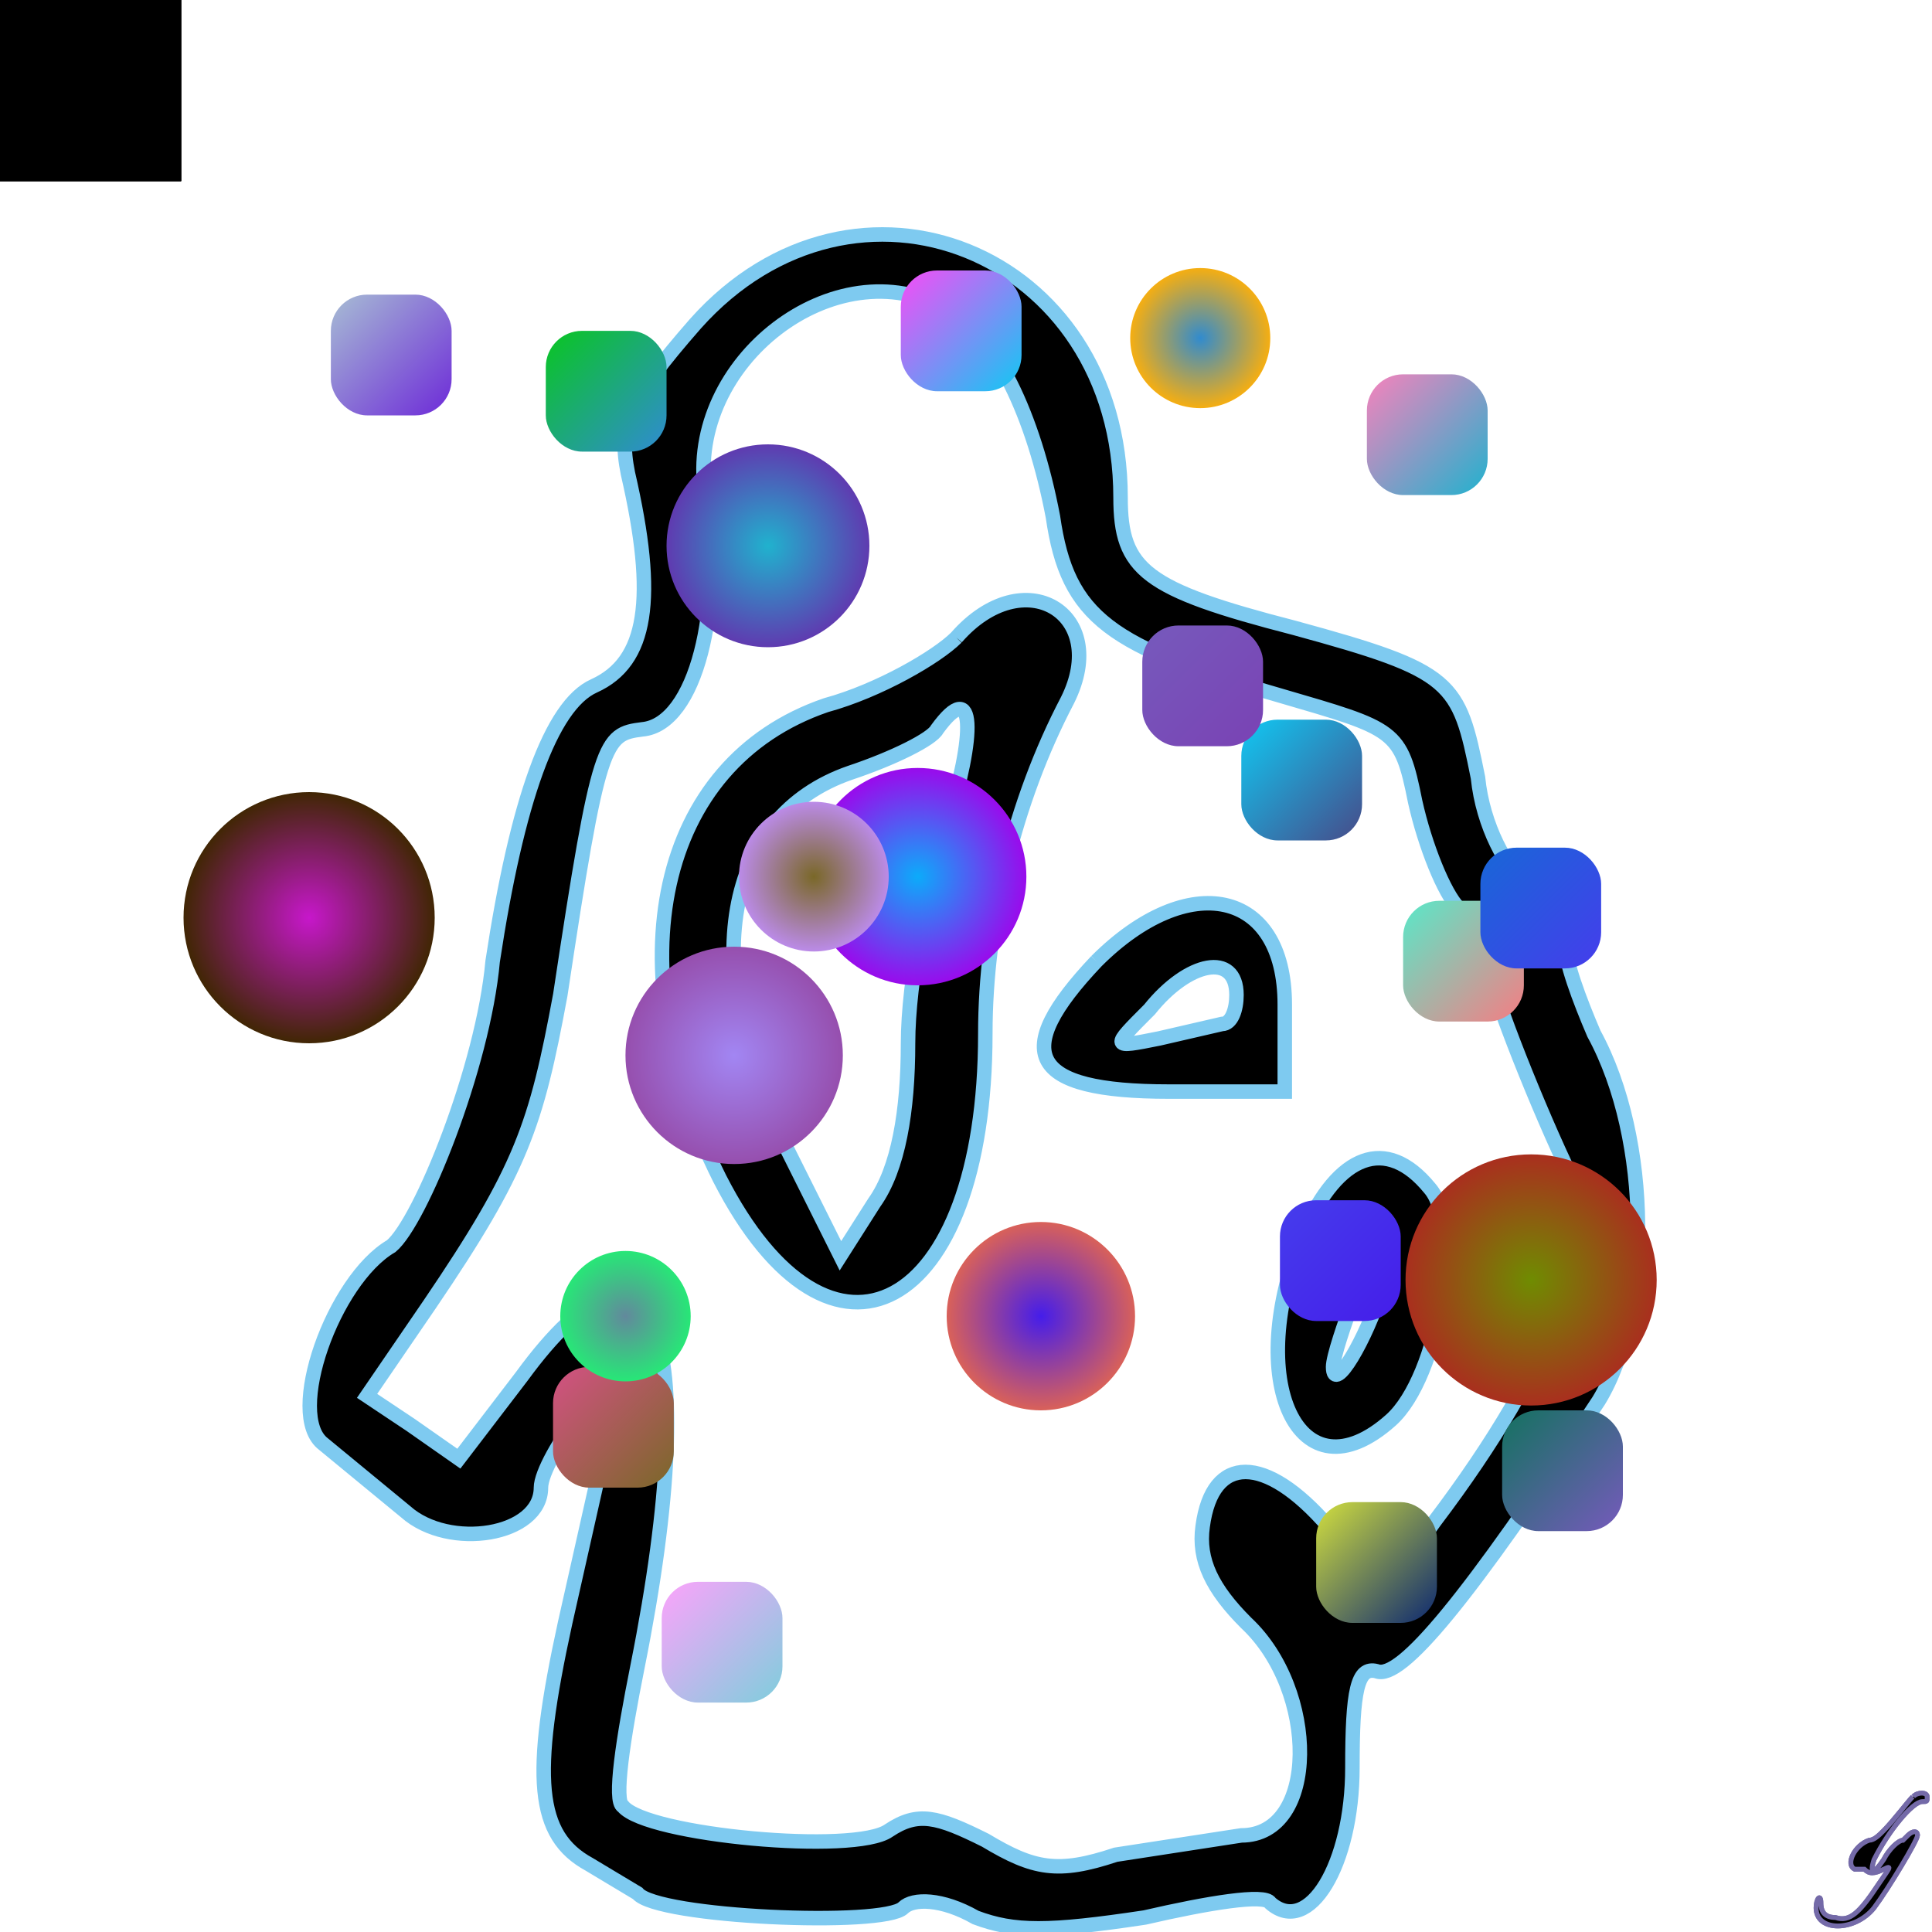
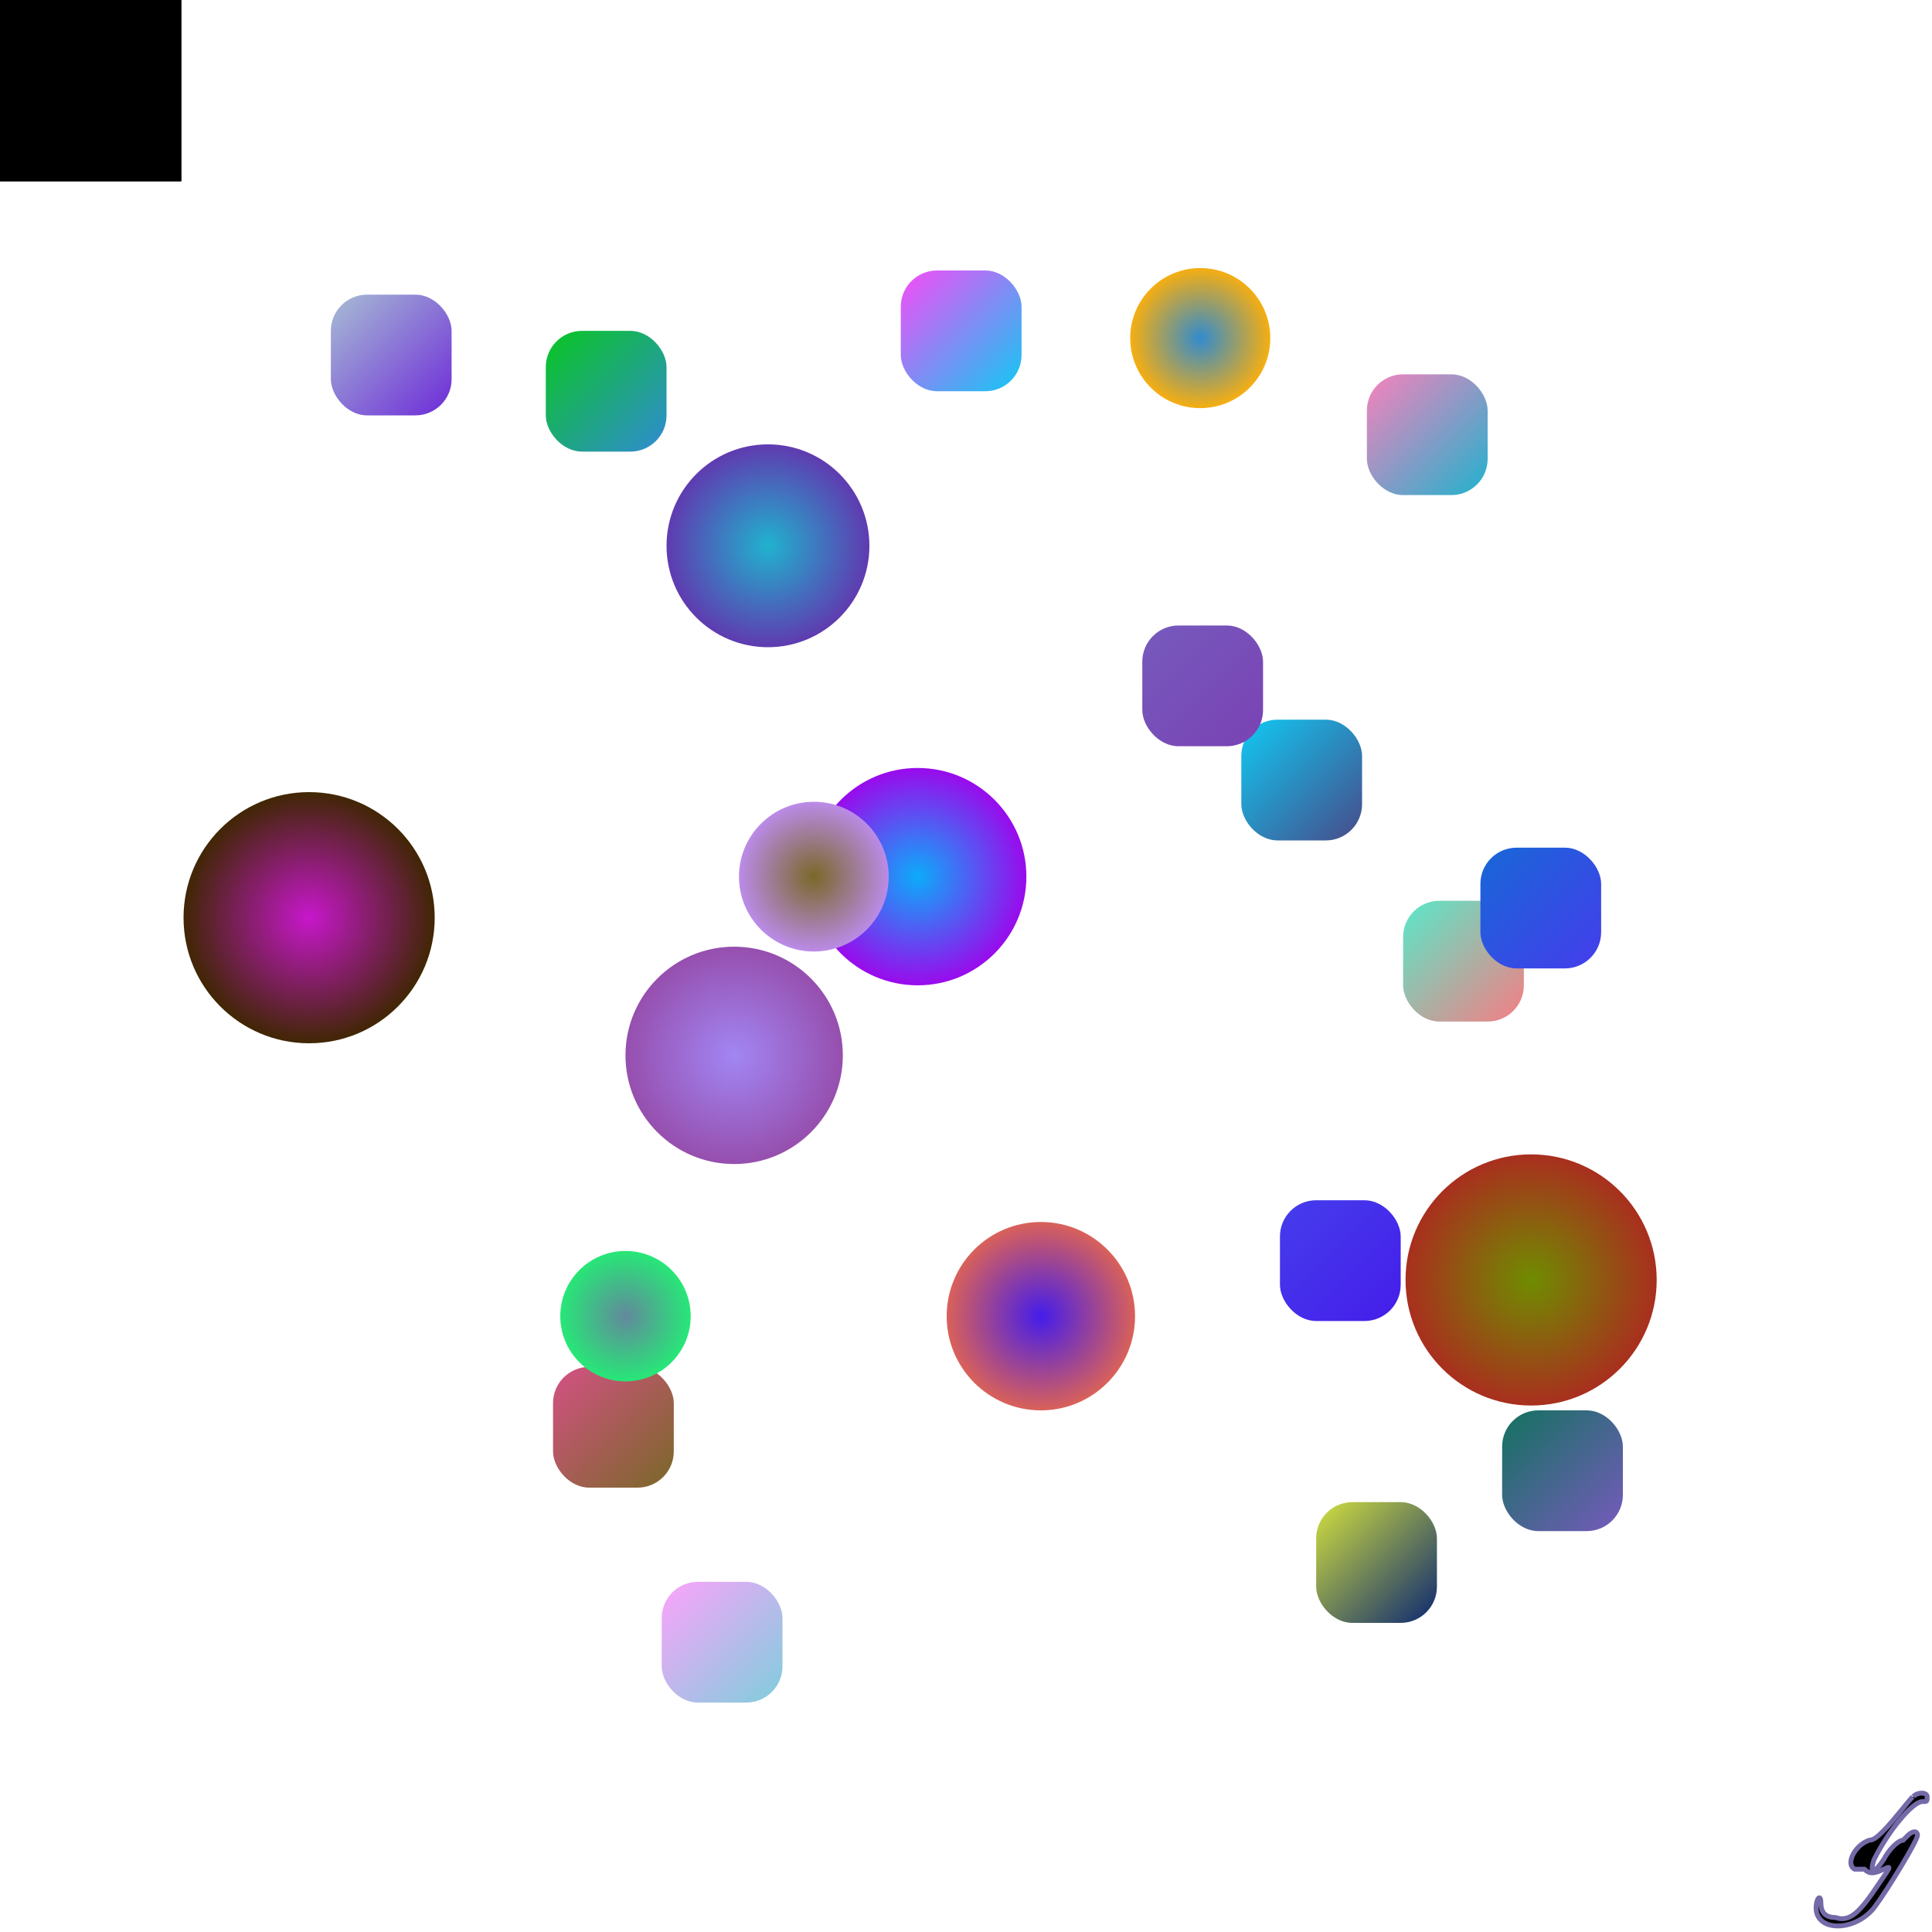
<svg xmlns="http://www.w3.org/2000/svg" width="800" height="800" style="background-color:rgb(125,214,202)" viewBox="0 0 800 800">
  <animate attributeName="fill" values="rgb(124,155,69);rgb(189,255,101)" dur="0.4s" repeatCount="indefinite" />
-   <path transform="scale(2)" d="M144 67c-14 16-16 21-14 31 6 26 4 39-7 44-9 4-16 24-21 57-2 22-15 54-21 59-12 7-22 35-14 41l17 14c9 8 28 5 28-5 0-3 4-10 8-15l9-11-3 14-9 40c-7 32-6 44 5 50l10 6c4 5 51 7 55 3 2-2 8-2 15 2 8 3 15 3 35 0 13-3 25-5 26-3 8 7 17-8 17-28 0-16 1-21 5-20 5 2 19-15 46-56 11-18 11-54-1-76-3-7-6-15-6-19 0-3-4-9-8-12s-9-12-10-22c-4-20-5-22-38-31-31-8-36-12-36-27 0-51-55-73-88-36m52-3c10 5 18 22 22 43 3 21 12 27 47 37 24 7 25 7 28 22 2 9 6 19 9 22l6 11c0 4 9 27 16 42 8 14-2 41-27 74l-10 14-12-13c-13-15-24-15-26 0-1 7 2 13 9 20 15 14 15 44-1 44l-26 4c-12 4-17 3-27-3-10-5-14-6-20-2-7 5-50 1-55-5-2-1 0-14 3-29 14-70 3-97-24-60l-13 17-10-7-9-6 13-19c19-28 22-37 27-64 8-53 9-54 17-55 11-1 17-25 13-49-4-27 27-51 50-38m2 68c-4 4-16 11-27 14-35 12-44 54-22 98 23 45 55 28 55-30 0-23 6-48 17-69 9-18-9-29-23-13m-2 39c-4 12-8 32-8 45 0 14-2 26-7 33l-7 11-11-22c-19-38-13-69 13-78 9-3 17-7 18-9 8-11 8 1 2 20m31 28c-18 19-14 27 15 27h24v-18c0-24-20-28-39-9m29 7c0 3-1 6-3 6l-13 3c-10 2-10 2-2-6 8-10 18-12 18-3m14 49c-13 31-1 56 18 39 10-9 15-40 8-48-9-11-19-7-26 9m16 12c-3 10-10 22-10 16 0-4 9-27 10-27v11" stroke="rgb(126,202,240)" stroke-width="3" />
-   <defs>
-     <path id="randomPath" d="M50,50 L150,50 L150,250 L50,250 Z" />
+   <defs>
    <path id="zigzag" d="M170,419 L220,150 L270,251 L420,351 L500,153 210,353 L334,455 L220,255 L195,55 Z" />
  </defs>
  <defs>
    <linearGradient id="gradient752729" x1="0%" y1="0%" x2="100%" y2="100%">
      <stop offset="0%" stop-color="rgb(212,81,132)" />
      <stop offset="100%" stop-color="rgb(122,104,40)" />
    </linearGradient>
  </defs>
  <rect x="229" y="566" width="50" height="50" fill="url(#gradient752729)" rx="15">
    <animate attributeName="opacity" values="0;1;0" dur="0.1s" repeatCount="indefinite" />
  </rect>
  <defs>
    <linearGradient id="gradient202481" x1="0%" y1="0%" x2="100%" y2="100%">
      <stop offset="0%" stop-color="rgb(88,233,201)" />
      <stop offset="100%" stop-color="rgb(246,125,131)" />
    </linearGradient>
  </defs>
  <rect x="581" y="373" width="50" height="50" fill="url(#gradient202481)" rx="15">
    <animate attributeName="opacity" values="0;1;0" dur="0.1s" repeatCount="indefinite" />
  </rect>
  <defs>
    <radialGradient id="gradient523331">
      <stop offset="0%" stop-color="rgb(98,137,156)" />
      <stop offset="100%" stop-color="rgb(39,231,119)" />
    </radialGradient>
  </defs>
  <circle cx="259" cy="545" r="27" fill="url(#gradient523331)">
    <animate attributeName="opacity" values="0;1;0" dur="2s" repeatCount="indefinite" />
    <animateTransform attributeType="xml" attributeName="transform" type="rotate" from="360" to="0 400 400" dur="2s" repeatCount="indefinite" />
    <animateMotion dur="2s" repeatCount="indefinite">
      <mpath href="#zigzag" />
    </animateMotion>
  </circle>
  <defs>
    <radialGradient id="gradient906119">
      <stop offset="0%" stop-color="rgb(12,171,250)" />
      <stop offset="100%" stop-color="rgb(153,11,236)" />
    </radialGradient>
  </defs>
  <circle cx="380" cy="363" r="45" fill="url(#gradient906119)">
    <animate attributeName="opacity" values="0;1;0" dur="10s" repeatCount="indefinite" />
    <animateTransform attributeType="xml" attributeName="transform" type="rotate" from="360" to="0 400 400" dur="10s" repeatCount="indefinite" />
    <animateMotion dur="10s" repeatCount="indefinite">
      <mpath href="#zigzag" />
    </animateMotion>
  </circle>
  <defs>
    <linearGradient id="gradient986113" x1="0%" y1="0%" x2="100%" y2="100%">
      <stop offset="0%" stop-color="rgb(24,103,215)" />
      <stop offset="100%" stop-color="rgb(69,61,236)" />
    </linearGradient>
  </defs>
  <rect x="613" y="351" width="50" height="50" fill="url(#gradient986113)" rx="15">
    <animate attributeName="opacity" values="0;1;0" dur="0.1s" repeatCount="indefinite" />
  </rect>
  <defs>
    <linearGradient id="gradient58866" x1="0%" y1="0%" x2="100%" y2="100%">
      <stop offset="0%" stop-color="rgb(248,130,188)" />
      <stop offset="100%" stop-color="rgb(32,178,206)" />
    </linearGradient>
  </defs>
  <rect x="566" y="155" width="50" height="50" fill="url(#gradient58866)" rx="15">
    <animate attributeName="opacity" values="0;1;0" dur="0.1s" repeatCount="indefinite" />
  </rect>
  <defs>
    <linearGradient id="gradient483473" x1="0%" y1="0%" x2="100%" y2="100%">
      <stop offset="0%" stop-color="rgb(247,76,247)" />
      <stop offset="100%" stop-color="rgb(16,201,243)" />
    </linearGradient>
  </defs>
  <rect x="373" y="112" width="50" height="50" fill="url(#gradient483473)" rx="15">
    <animate attributeName="opacity" values="0;1;0" dur="0.1s" repeatCount="indefinite" />
  </rect>
  <defs>
    <linearGradient id="gradient510245" x1="0%" y1="0%" x2="100%" y2="100%">
      <stop offset="0%" stop-color="rgb(211,224,62)" />
      <stop offset="100%" stop-color="rgb(12,40,113)" />
    </linearGradient>
  </defs>
  <rect x="545" y="622" width="50" height="50" fill="url(#gradient510245)" rx="15">
    <animate attributeName="opacity" values="0;1;0" dur="0.1s" repeatCount="indefinite" />
  </rect>
  <defs>
    <radialGradient id="gradient688063">
      <stop offset="0%" stop-color="rgb(49,139,206)" />
      <stop offset="100%" stop-color="rgb(245,174,18)" />
    </radialGradient>
  </defs>
  <circle cx="497" cy="140" r="29" fill="url(#gradient688063)">
    <animate attributeName="opacity" values="0;1;0" dur="4s" repeatCount="indefinite" />
    <animateTransform attributeType="xml" attributeName="transform" type="rotate" from="360" to="0 400 400" dur="4s" repeatCount="indefinite" />
    <animateMotion dur="4s" repeatCount="indefinite">
      <mpath href="#zigzag" />
    </animateMotion>
  </circle>
  <defs>
    <radialGradient id="gradient392851">
      <stop offset="0%" stop-color="rgb(111,140,1)" />
      <stop offset="100%" stop-color="rgb(169,47,30)" />
    </radialGradient>
  </defs>
  <circle cx="634" cy="530" r="52" fill="url(#gradient392851)">
    <animate attributeName="opacity" values="0;1;0" dur="2s" repeatCount="indefinite" />
    <animateTransform attributeType="xml" attributeName="transform" type="rotate" from="360" to="0 400 400" dur="2s" repeatCount="indefinite" />
    <animateMotion dur="2s" repeatCount="indefinite">
      <mpath href="#zigzag" />
    </animateMotion>
  </circle>
  <defs>
    <radialGradient id="gradient743855">
      <stop offset="0%" stop-color="rgb(122,104,40)" />
      <stop offset="100%" stop-color="rgb(187,139,232)" />
    </radialGradient>
  </defs>
  <circle cx="337" cy="363" r="31" fill="url(#gradient743855)">
    <animate attributeName="opacity" values="0;1;0" dur="6s" repeatCount="indefinite" />
    <animateTransform attributeType="xml" attributeName="transform" type="rotate" from="360" to="0 400 400" dur="6s" repeatCount="indefinite" />
    <animateMotion dur="6s" repeatCount="indefinite">
      <mpath href="#zigzag" />
    </animateMotion>
  </circle>
  <rect width="75" height="75">
    <animate attributeName="fill" values="rgb(246,125,131)" dur="0.4s" repeatCount="indefinite" />
    <animate attributeName="opacity" values="0;3;0" dur="0.1s" repeatCount="indefinite" />
    <animateTransform attributeType="xml" attributeName="transform" type="rotate" from="360" to="0 26 271" dur="3s" repeatCount="indefinite" />
    <animateMotion dur="3s" repeatCount="indefinite">
      <mpath href="#zigzag" />
    </animateMotion>
  </rect>
  <defs>
    <linearGradient id="gradient106322" x1="0%" y1="0%" x2="100%" y2="100%">
      <stop offset="0%" stop-color="rgb(19,114,95)" />
      <stop offset="100%" stop-color="rgb(118,90,188)" />
    </linearGradient>
  </defs>
  <rect x="622" y="584" width="50" height="50" fill="url(#gradient106322)" rx="15">
    <animate attributeName="opacity" values="0;1;0" dur="0.1s" repeatCount="indefinite" />
  </rect>
  <rect width="75" height="75">
    <animate attributeName="fill" values="rgb(109,30,216)" dur="0.4s" repeatCount="indefinite" />
    <animate attributeName="opacity" values="0;1;0" dur="0.1s" repeatCount="indefinite" />
    <animateTransform attributeType="xml" attributeName="transform" type="rotate" from="360" to="0 90 176" dur="1s" repeatCount="indefinite" />
    <animateMotion dur="1s" repeatCount="indefinite">
      <mpath href="#zigzag" />
    </animateMotion>
  </rect>
  <defs>
    <linearGradient id="gradient261830" x1="0%" y1="0%" x2="100%" y2="100%">
      <stop offset="0%" stop-color="rgb(69,61,236)" />
      <stop offset="100%" stop-color="rgb(69,29,234)" />
    </linearGradient>
  </defs>
  <rect x="530" y="497" width="50" height="50" fill="url(#gradient261830)" rx="15">
    <animate attributeName="opacity" values="0;1;0" dur="0.1s" repeatCount="indefinite" />
  </rect>
  <defs>
    <radialGradient id="gradient820263">
      <stop offset="0%" stop-color="rgb(32,178,206)" />
      <stop offset="100%" stop-color="rgb(95,59,176)" />
    </radialGradient>
  </defs>
  <circle cx="318" cy="226" r="42" fill="url(#gradient820263)">
    <animate attributeName="opacity" values="0;1;0" dur="4s" repeatCount="indefinite" />
    <animateTransform attributeType="xml" attributeName="transform" type="rotate" from="360" to="0 400 400" dur="4s" repeatCount="indefinite" />
    <animateMotion dur="4s" repeatCount="indefinite">
      <mpath href="#zigzag" />
    </animateMotion>
  </circle>
  <defs>
    <linearGradient id="gradient853814" x1="0%" y1="0%" x2="100%" y2="100%">
      <stop offset="0%" stop-color="rgb(16,201,243)" />
      <stop offset="100%" stop-color="rgb(71,75,137)" />
    </linearGradient>
  </defs>
  <rect x="514" y="298" width="50" height="50" fill="url(#gradient853814)" rx="15">
    <animate attributeName="opacity" values="0;1;0" dur="0.1s" repeatCount="indefinite" />
  </rect>
  <rect width="75" height="75">
    <animate attributeName="fill" values="rgb(12,40,113)" dur="0.4s" repeatCount="indefinite" />
    <animate attributeName="opacity" values="0;5;0" dur="0.1s" repeatCount="indefinite" />
    <animateTransform attributeType="xml" attributeName="transform" type="rotate" from="360" to="0 147 289" dur="5s" repeatCount="indefinite" />
    <animateMotion dur="5s" repeatCount="indefinite">
      <mpath href="#zigzag" />
    </animateMotion>
  </rect>
  <defs>
    <linearGradient id="gradient264774" x1="0%" y1="0%" x2="100%" y2="100%">
      <stop offset="0%" stop-color="rgb(252,163,251)" />
      <stop offset="100%" stop-color="rgb(127,206,220)" />
    </linearGradient>
  </defs>
  <rect x="274" y="655" width="50" height="50" fill="url(#gradient264774)" rx="15">
    <animate attributeName="opacity" values="0;1;0" dur="0.1s" repeatCount="indefinite" />
  </rect>
-   <path transform="scale(2)" d="m396 372c-1 1-4 5-6 7-1 1-2 2-3 2-3 1-5 5-3 6 0 0 1 0 1 0 0 0 1 0 1 0 1 1 2 1 4 0 2-1 1 0-1 3-4 6-6 8-9 7-2 0-3-1-3-3 0-2-1-1-1 1 0 5 8 5 12 0 3-4 9-14 9-15 0-1-1-1-2 0 0 0-1 1-1 1-1 0-3 2-4 4-2 3-3 3-2 0 3-6 8-12 10-12 1 0 1 0 1-1 0-1-2-1-2.861-.05" stroke="rgb(116,106,168)" />
  <defs>
    <linearGradient id="gradient650326" x1="0%" y1="0%" x2="100%" y2="100%">
      <stop offset="0%" stop-color="rgb(9,198,32)" />
      <stop offset="100%" stop-color="rgb(48,139,211)" />
    </linearGradient>
  </defs>
  <rect x="226" y="137" width="50" height="50" fill="url(#gradient650326)" rx="15">
    <animate attributeName="opacity" values="0;1;0" dur="0.1s" repeatCount="indefinite" />
  </rect>
  <path transform="scale(2)" d="m396 372c-1 1-4 5-6 7-1 1-2 2-3 2-3 1-5 5-3 6 0 0 1 0 1 0 0 0 1 0 1 0 1 1 2 1 4 0 2-1 1 0-1 3-4 6-6 8-9 7-2 0-3-1-3-3 0-2-1-1-1 1 0 5 8 5 12 0 3-4 9-14 9-15 0-1-1-1-2 0 0 0-1 1-1 1-1 0-3 2-4 4-2 3-3 3-2 0 3-6 8-12 10-12 1 0 1 0 1-1 0-1-2-1-2.861-.05" stroke="rgb(116,106,168)" />
  <defs>
    <linearGradient id="gradient385973" x1="0%" y1="0%" x2="100%" y2="100%">
      <stop offset="0%" stop-color="rgb(118,90,188)" />
      <stop offset="100%" stop-color="rgb(122,66,180)" />
    </linearGradient>
  </defs>
  <rect x="473" y="259" width="50" height="50" fill="url(#gradient385973)" rx="15">
    <animate attributeName="opacity" values="0;1;0" dur="0.1s" repeatCount="indefinite" />
  </rect>
  <defs>
    <radialGradient id="gradient179155">
      <stop offset="0%" stop-color="rgb(199,23,203)" />
      <stop offset="100%" stop-color="rgb(65,38,4)" />
    </radialGradient>
  </defs>
  <circle cx="128" cy="380" r="52" fill="url(#gradient179155)">
    <animate attributeName="opacity" values="0;1;0" dur="6s" repeatCount="indefinite" />
    <animateTransform attributeType="xml" attributeName="transform" type="rotate" from="360" to="0 400 400" dur="6s" repeatCount="indefinite" />
    <animateMotion dur="6s" repeatCount="indefinite">
      <mpath href="#zigzag" />
    </animateMotion>
  </circle>
  <defs>
    <radialGradient id="gradient556267">
      <stop offset="0%" stop-color="rgb(69,29,234)" />
      <stop offset="100%" stop-color="rgb(217,97,89)" />
    </radialGradient>
  </defs>
  <circle cx="431" cy="545" r="39" fill="url(#gradient556267)">
    <animate attributeName="opacity" values="0;1;0" dur="8s" repeatCount="indefinite" />
    <animateTransform attributeType="xml" attributeName="transform" type="rotate" from="360" to="0 400 400" dur="8s" repeatCount="indefinite" />
    <animateMotion dur="8s" repeatCount="indefinite">
      <mpath href="#zigzag" />
    </animateMotion>
  </circle>
  <defs>
    <linearGradient id="gradient179637" x1="0%" y1="0%" x2="100%" y2="100%">
      <stop offset="0%" stop-color="rgb(167,189,212)" />
      <stop offset="100%" stop-color="rgb(109,42,216)" />
    </linearGradient>
  </defs>
  <rect x="137" y="122" width="50" height="50" fill="url(#gradient179637)" rx="15">
    <animate attributeName="opacity" values="0;1;0" dur="0.1s" repeatCount="indefinite" />
  </rect>
  <rect width="75" height="75">
    <animate attributeName="fill" values="rgb(71,75,137)" dur="0.4s" repeatCount="indefinite" />
    <animate attributeName="opacity" values="0;7;0" dur="0.1s" repeatCount="indefinite" />
    <animateTransform attributeType="xml" attributeName="transform" type="rotate" from="360" to="0 198 279" dur="7s" repeatCount="indefinite" />
    <animateMotion dur="7s" repeatCount="indefinite">
      <mpath href="#zigzag" />
    </animateMotion>
  </rect>
  <defs>
    <radialGradient id="gradient347959">
      <stop offset="0%" stop-color="rgb(162,134,243)" />
      <stop offset="100%" stop-color="rgb(150,79,174)" />
    </radialGradient>
  </defs>
  <circle cx="304" cy="437" r="45" fill="url(#gradient347959)">
    <animate attributeName="opacity" values="0;1;0" dur="10s" repeatCount="indefinite" />
    <animateTransform attributeType="xml" attributeName="transform" type="rotate" from="360" to="0 400 400" dur="10s" repeatCount="indefinite" />
    <animateMotion dur="10s" repeatCount="indefinite">
      <mpath href="#zigzag" />
    </animateMotion>
  </circle>
</svg>